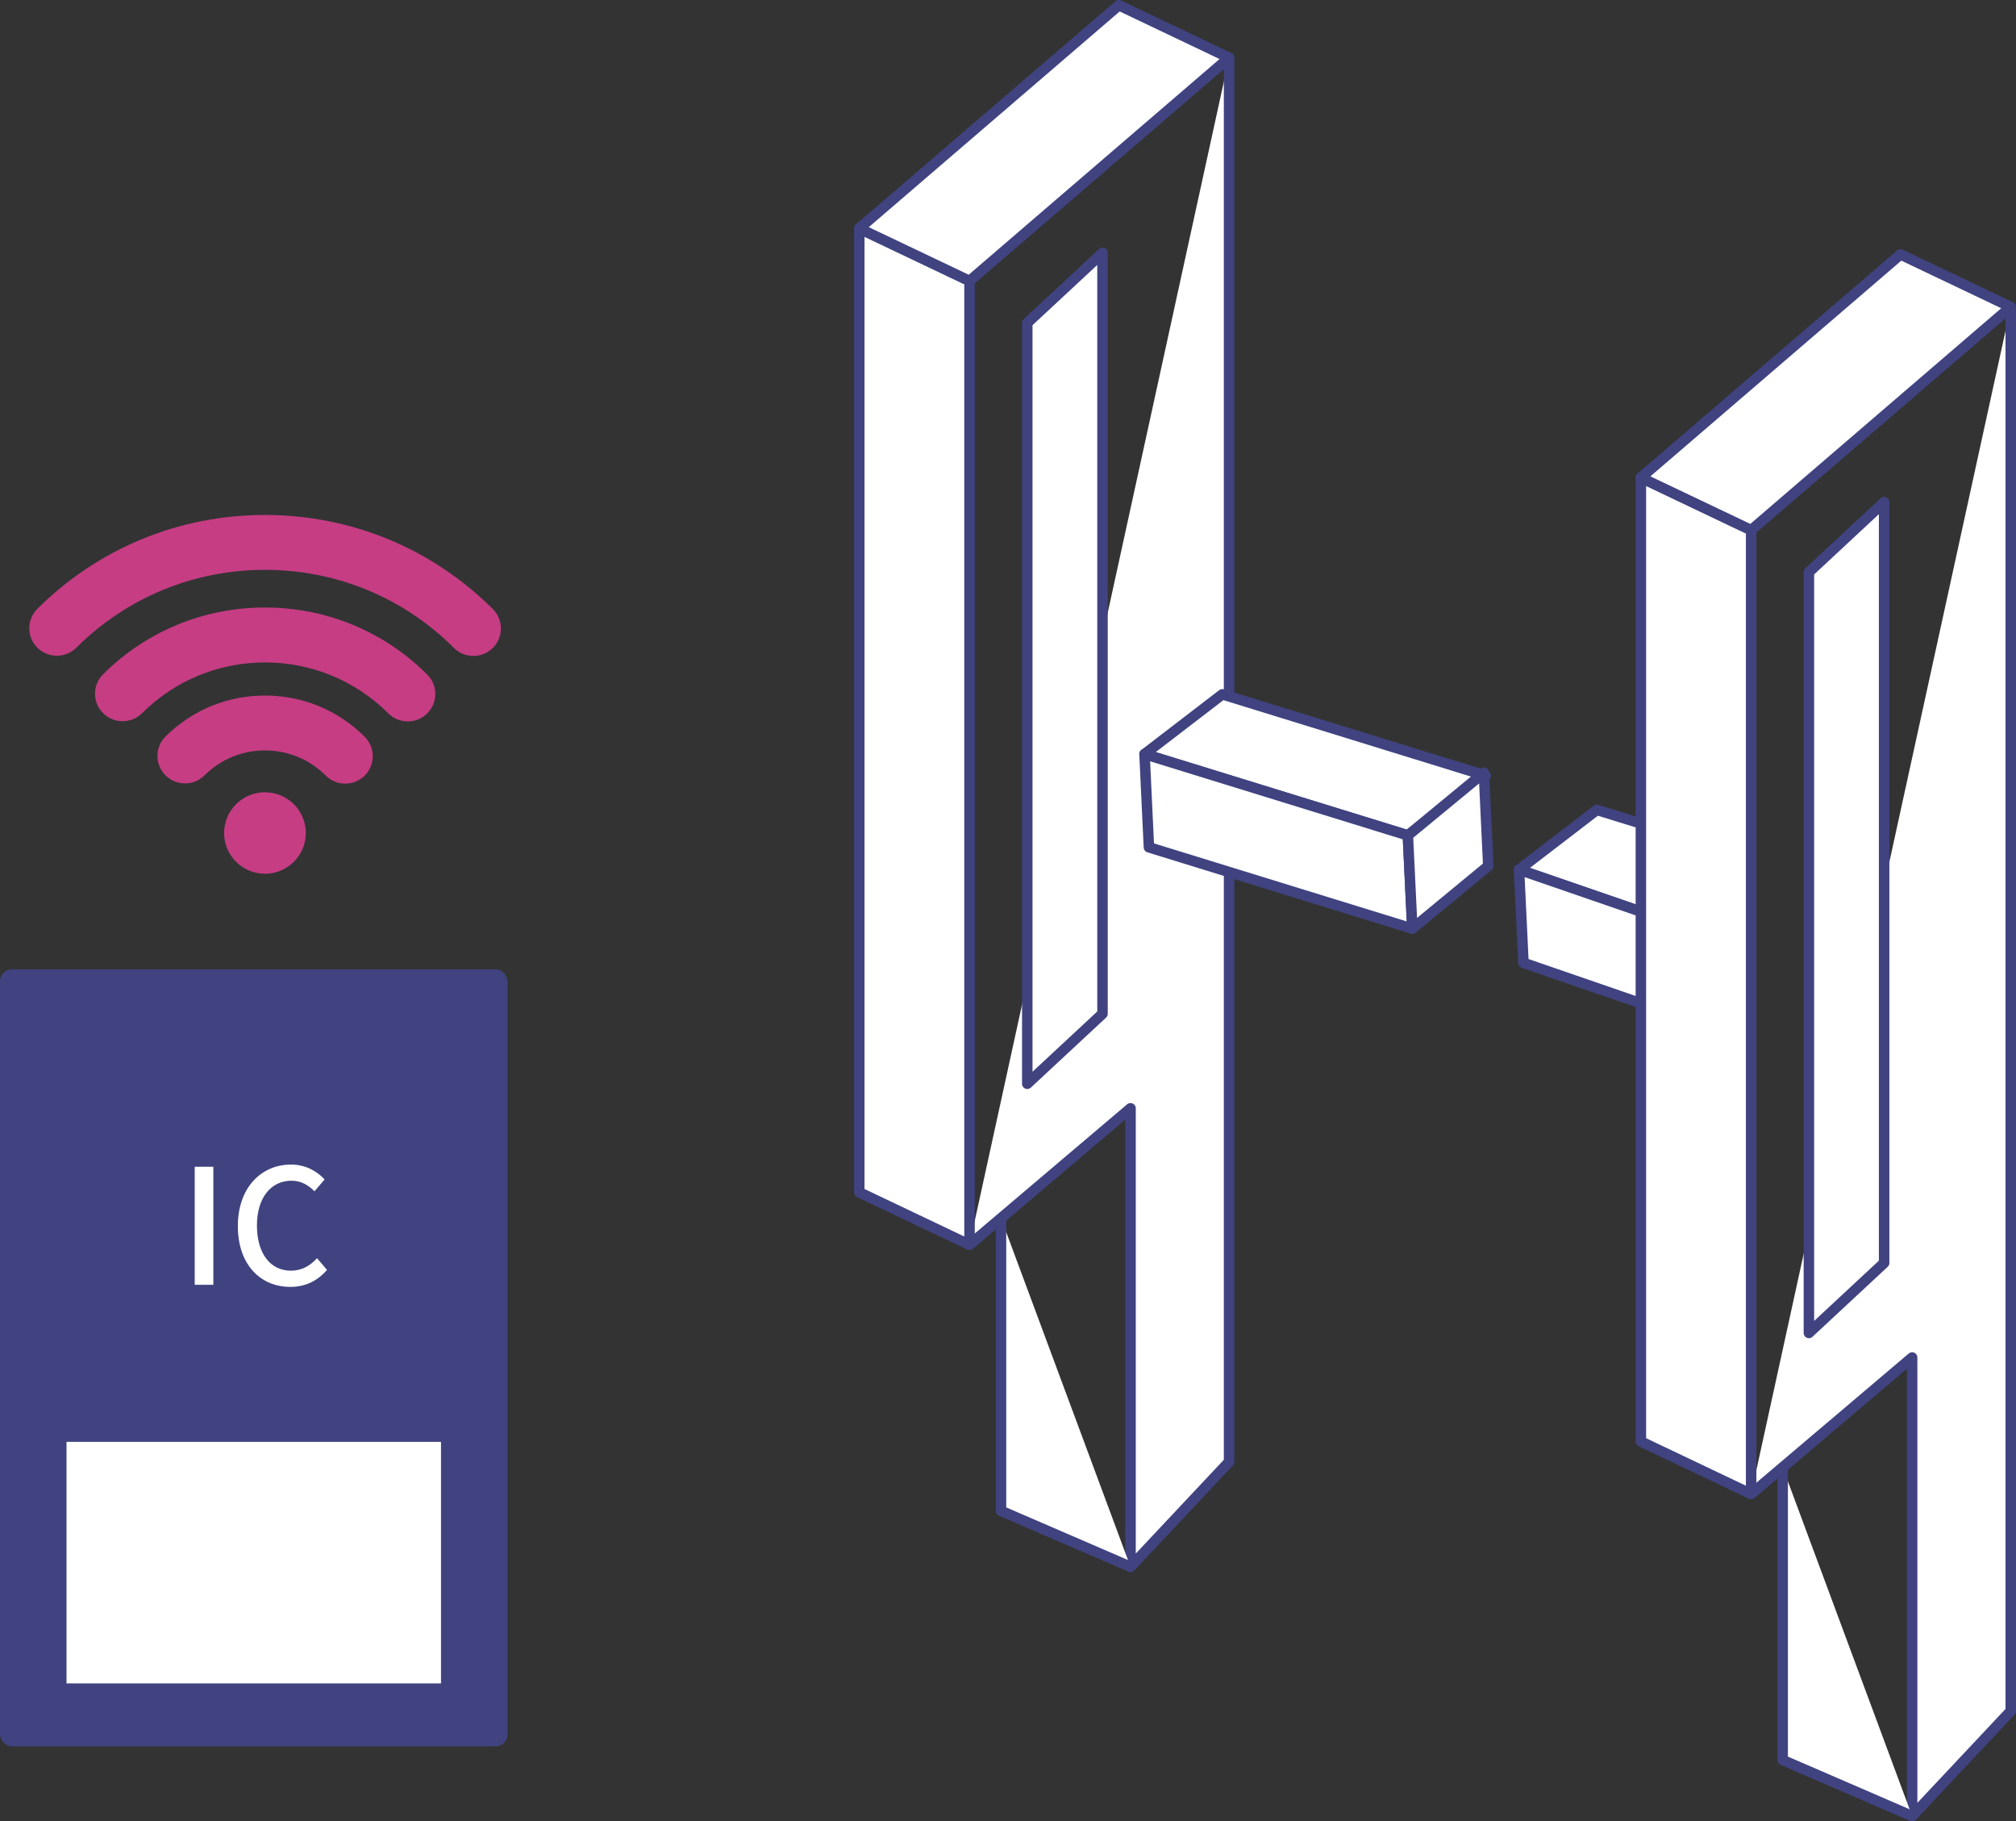
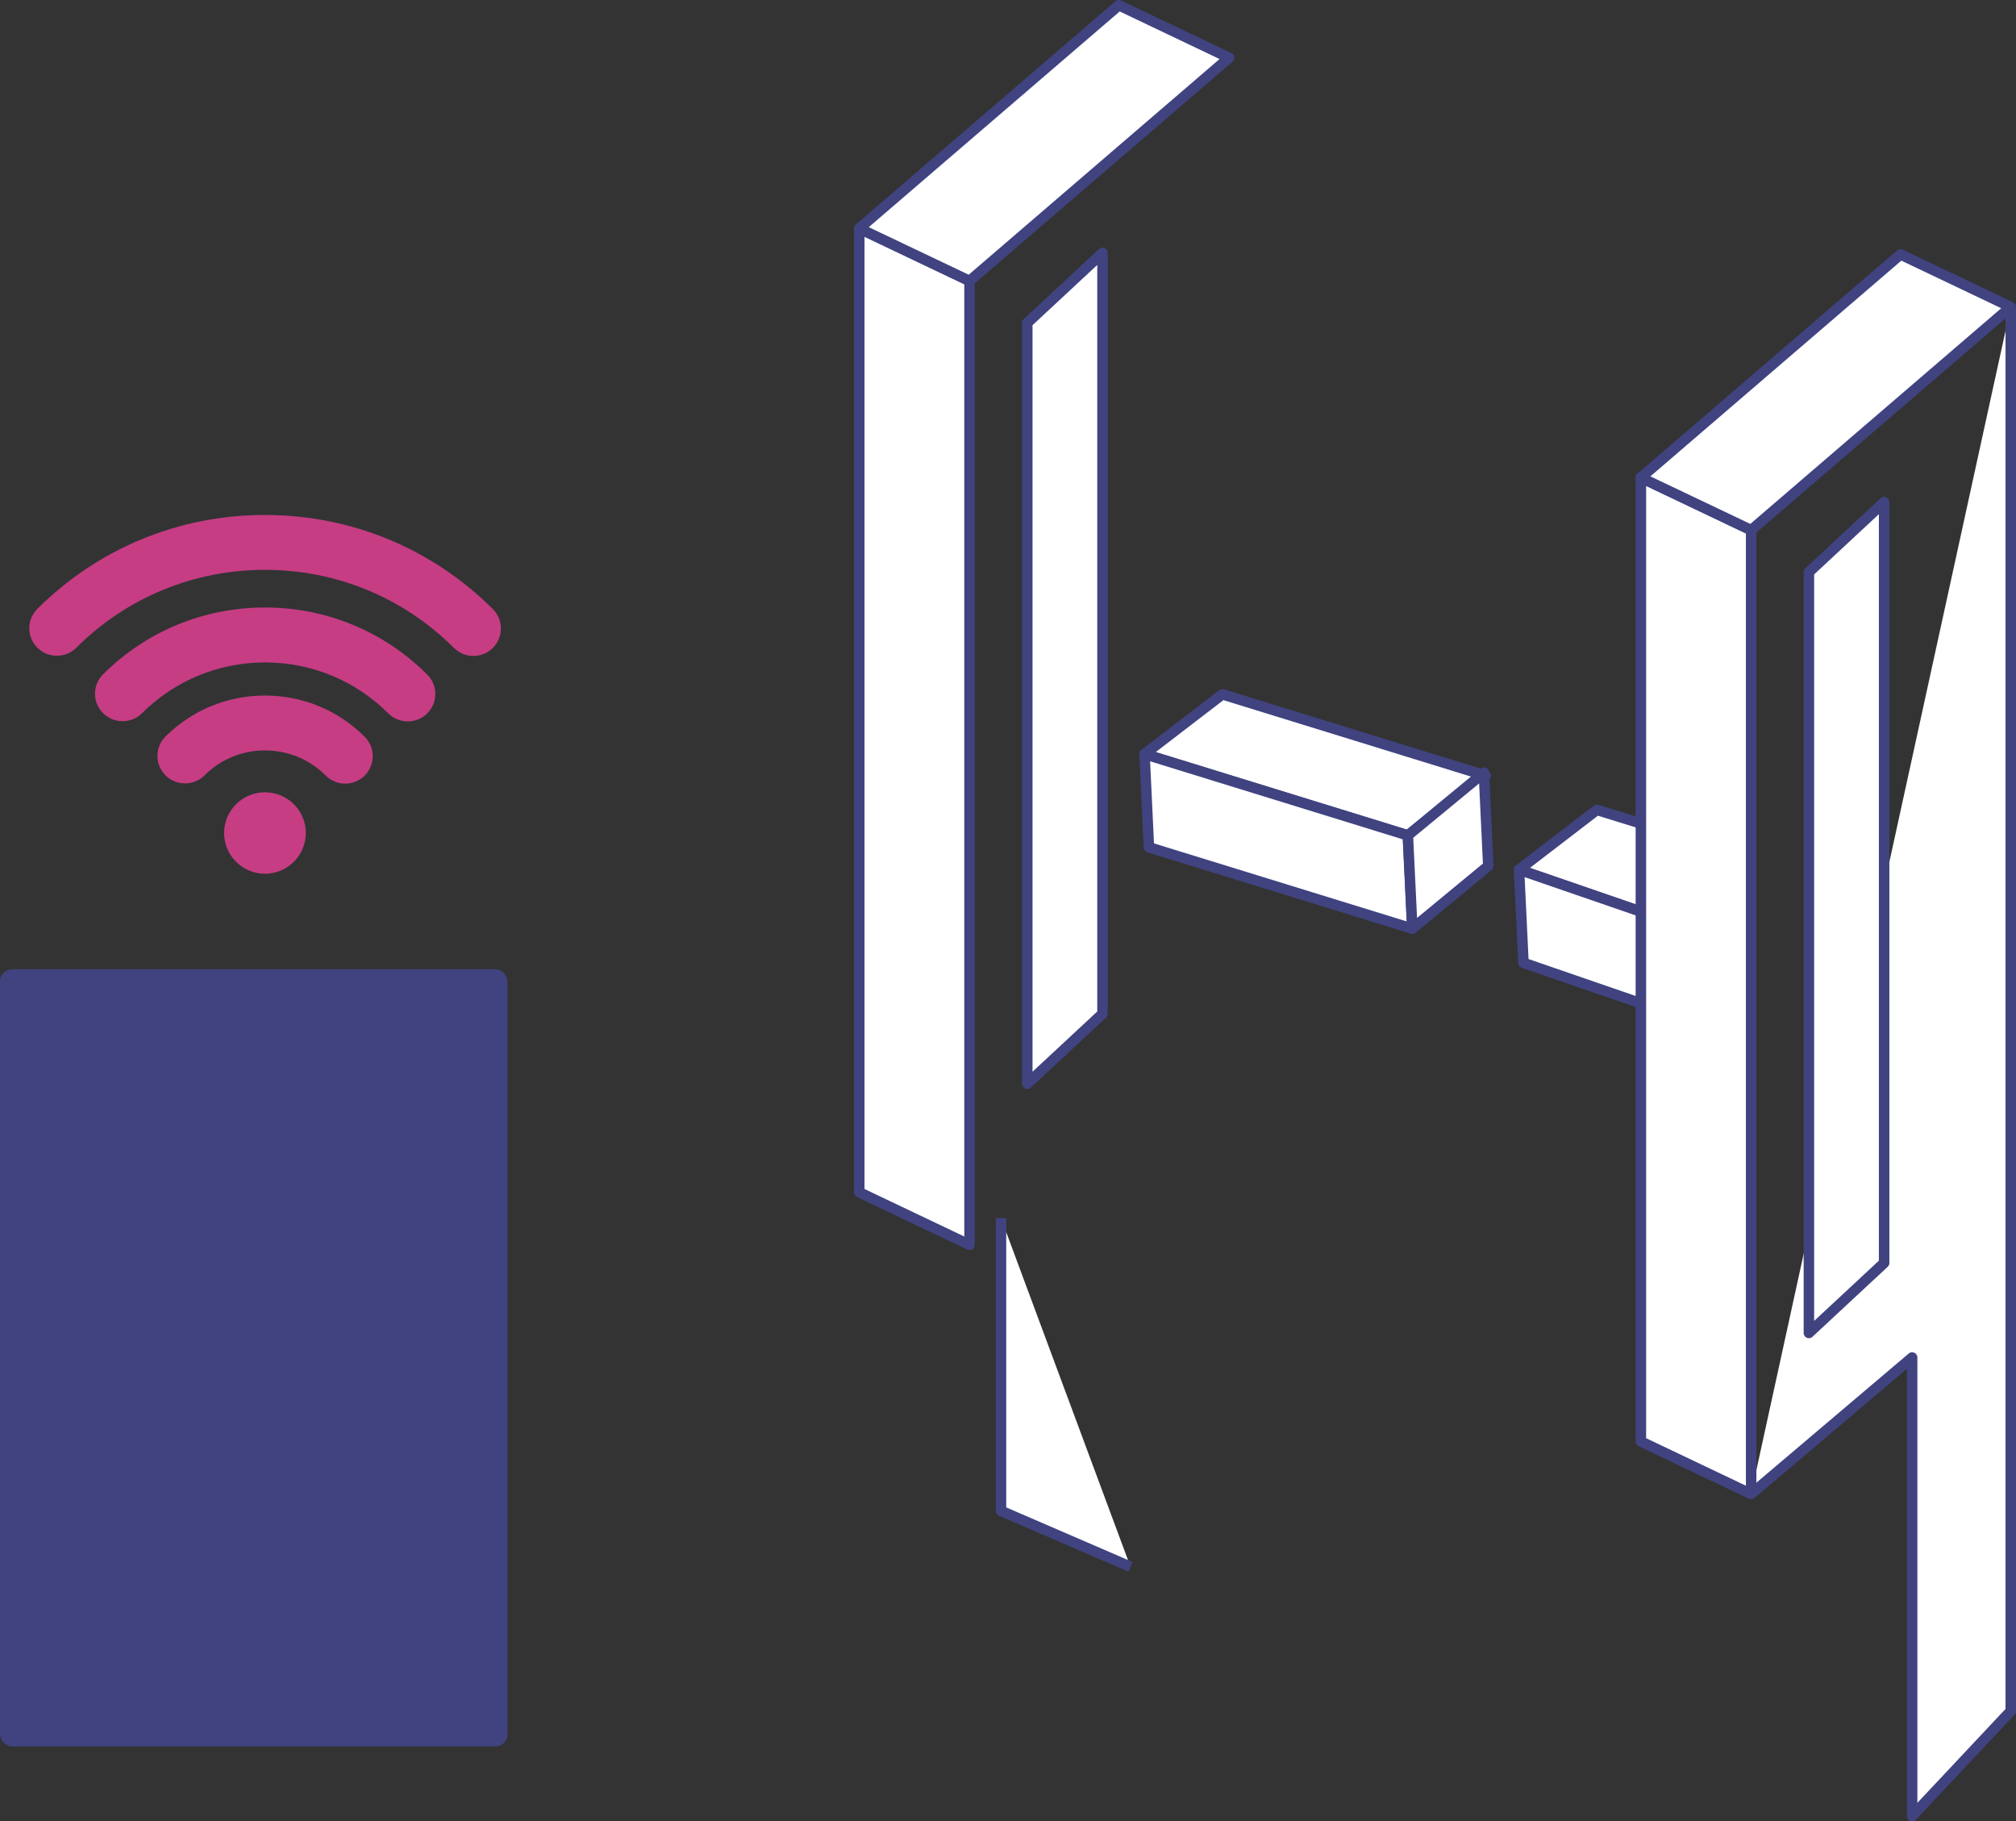
<svg xmlns="http://www.w3.org/2000/svg" id="_レイヤー_2" viewBox="0 0 384.31 347.17">
  <rect x="0" y="0" width="384.31" height="347.17" fill="#333333" stroke="none" />
  <defs>
    <style>.cls-1{stroke:#404380;stroke-linejoin:round;stroke-width:2px;}.cls-1,.cls-2{fill:#fff;}.cls-3{fill:#404380;}.cls-3,.cls-4,.cls-2{stroke-width:0px;}.cls-4{fill:#c63d84;}</style>
  </defs>
  <g id="_レイヤー_1-2">
    <polygon class="cls-1" points="329.35 179.48 289.57 165.77 304.41 154.38 333.82 163.46 329.35 179.48" />
    <polygon class="cls-1" points="329.35 179.48 289.57 165.77 290.42 183.53 330.2 197.25 329.35 179.48" />
    <rect class="cls-3" y="184.76" width="96.75" height="148.12" rx="2.29" ry="2.29" />
-     <rect class="cls-2" x="12.68" y="274.84" width="71.39" height="46.04" />
-     <path class="cls-2" d="m37.12,222.4h3.55v22.5h-3.55v-22.5Z" />
-     <path class="cls-2" d="m45.34,233.72c0-7.34,4.46-11.74,10.15-11.74,2.81,0,5.02,1.34,6.39,2.84l-1.93,2.26c-1.16-1.19-2.57-2.02-4.4-2.02-3.88,0-6.57,3.24-6.57,8.53s2.51,8.62,6.48,8.62c2.05,0,3.64-.92,4.98-2.38l1.9,2.23c-1.8,2.08-4.1,3.24-7,3.24-5.66,0-10-4.22-10-11.59Z" />
-     <polyline class="cls-1" points="184.82 237.28 215.51 211.26 215.51 298.66 234.3 278.65 234.3 11.01" />
    <polygon class="cls-1" points="184.82 237.28 163.8 227.27 163.8 43.54 184.82 53.55 184.82 237.28" />
    <polygon class="cls-1" points="210.17 193.24 195.83 206.58 195.83 61.55 210.17 48.21 210.17 193.24" />
    <polygon class="cls-1" points="234.3 11.01 213.29 1 163.8 43.54 184.82 53.55 234.3 11.01" />
    <polyline class="cls-1" points="215.51 298.66 190.82 287.99 190.82 232.19" />
    <polyline class="cls-1" points="333.82 284.78 364.51 258.76 364.51 346.17 383.31 326.15 383.31 58.51" />
    <polygon class="cls-1" points="333.82 284.78 312.8 274.77 312.8 91.04 333.82 101.05 333.82 284.78" />
    <polygon class="cls-1" points="359.17 240.74 344.83 254.08 344.83 109.06 359.17 95.71 359.17 240.74" />
    <polygon class="cls-1" points="383.31 58.51 362.29 48.5 312.8 91.04 333.82 101.05 383.31 58.51" />
-     <polyline class="cls-1" points="364.51 346.17 339.83 335.49 339.83 279.69" />
    <polygon class="cls-1" points="268.38 159.24 218.18 143.74 233.02 132.35 283.23 147.85 268.38 159.24" />
    <polygon class="cls-1" points="268.38 159.24 218.18 143.74 219.02 161.51 269.23 177.01 268.38 159.24" />
    <polygon class="cls-1" points="268.38 159.24 282.87 147.29 283.71 165.06 269.23 177.01 268.38 159.24" />
    <path class="cls-4" d="m50.51,151.02c-4.3,0-7.79,3.48-7.79,7.76s3.5,7.77,7.79,7.77,7.79-3.49,7.79-7.77c0-4.28-3.5-7.76-7.79-7.76Z" />
-     <path class="cls-4" d="m69.52,140.44c-5.07-5.07-11.83-7.86-19.01-7.86s-13.89,2.78-18.96,7.81c-2.05,2.04-2.05,5.36,0,7.4.99.99,2.31,1.54,3.72,1.54s2.72-.54,3.71-1.53c3.09-3.07,7.19-4.76,11.54-4.76s8.49,1.7,11.57,4.79c.99.99,2.31,1.54,3.72,1.54s2.72-.54,3.71-1.53c2.05-2.04,2.05-5.36,0-7.4Z" />
+     <path class="cls-4" d="m69.52,140.44c-5.07-5.07-11.83-7.86-19.01-7.86s-13.89,2.78-18.96,7.81c-2.05,2.04-2.05,5.36,0,7.4.99.99,2.31,1.54,3.72,1.54s2.72-.54,3.71-1.53c3.09-3.07,7.19-4.76,11.54-4.76s8.49,1.7,11.57,4.79c.99.99,2.31,1.54,3.72,1.54s2.72-.54,3.71-1.53c2.05-2.04,2.05-5.36,0-7.4" />
    <path class="cls-4" d="m93.95,116.1c-11.6-11.57-27.03-17.94-43.44-17.94s-31.8,6.36-43.39,17.9c-2.05,2.04-2.05,5.36,0,7.4.99.99,2.31,1.53,3.72,1.53s2.72-.54,3.71-1.53c9.61-9.57,22.38-14.84,35.97-14.84s26.39,5.28,36,14.87c.99.99,2.31,1.54,3.72,1.54s2.72-.54,3.71-1.53c2.05-2.04,2.05-5.36,0-7.4Z" />
    <path class="cls-4" d="m81.43,128.57c-8.26-8.24-19.24-12.77-30.91-12.77s-22.62,4.52-30.87,12.73c-.99.99-1.54,2.3-1.54,3.7,0,1.4.54,2.71,1.54,3.7.99.99,2.31,1.54,3.72,1.54s2.72-.54,3.71-1.53c6.27-6.23,14.59-9.67,23.45-9.67s17.21,3.45,23.48,9.7c.99.99,2.31,1.54,3.72,1.54s2.72-.54,3.71-1.53c.99-.99,1.54-2.3,1.54-3.7,0-1.4-.54-2.71-1.54-3.7Z" />
  </g>
</svg>